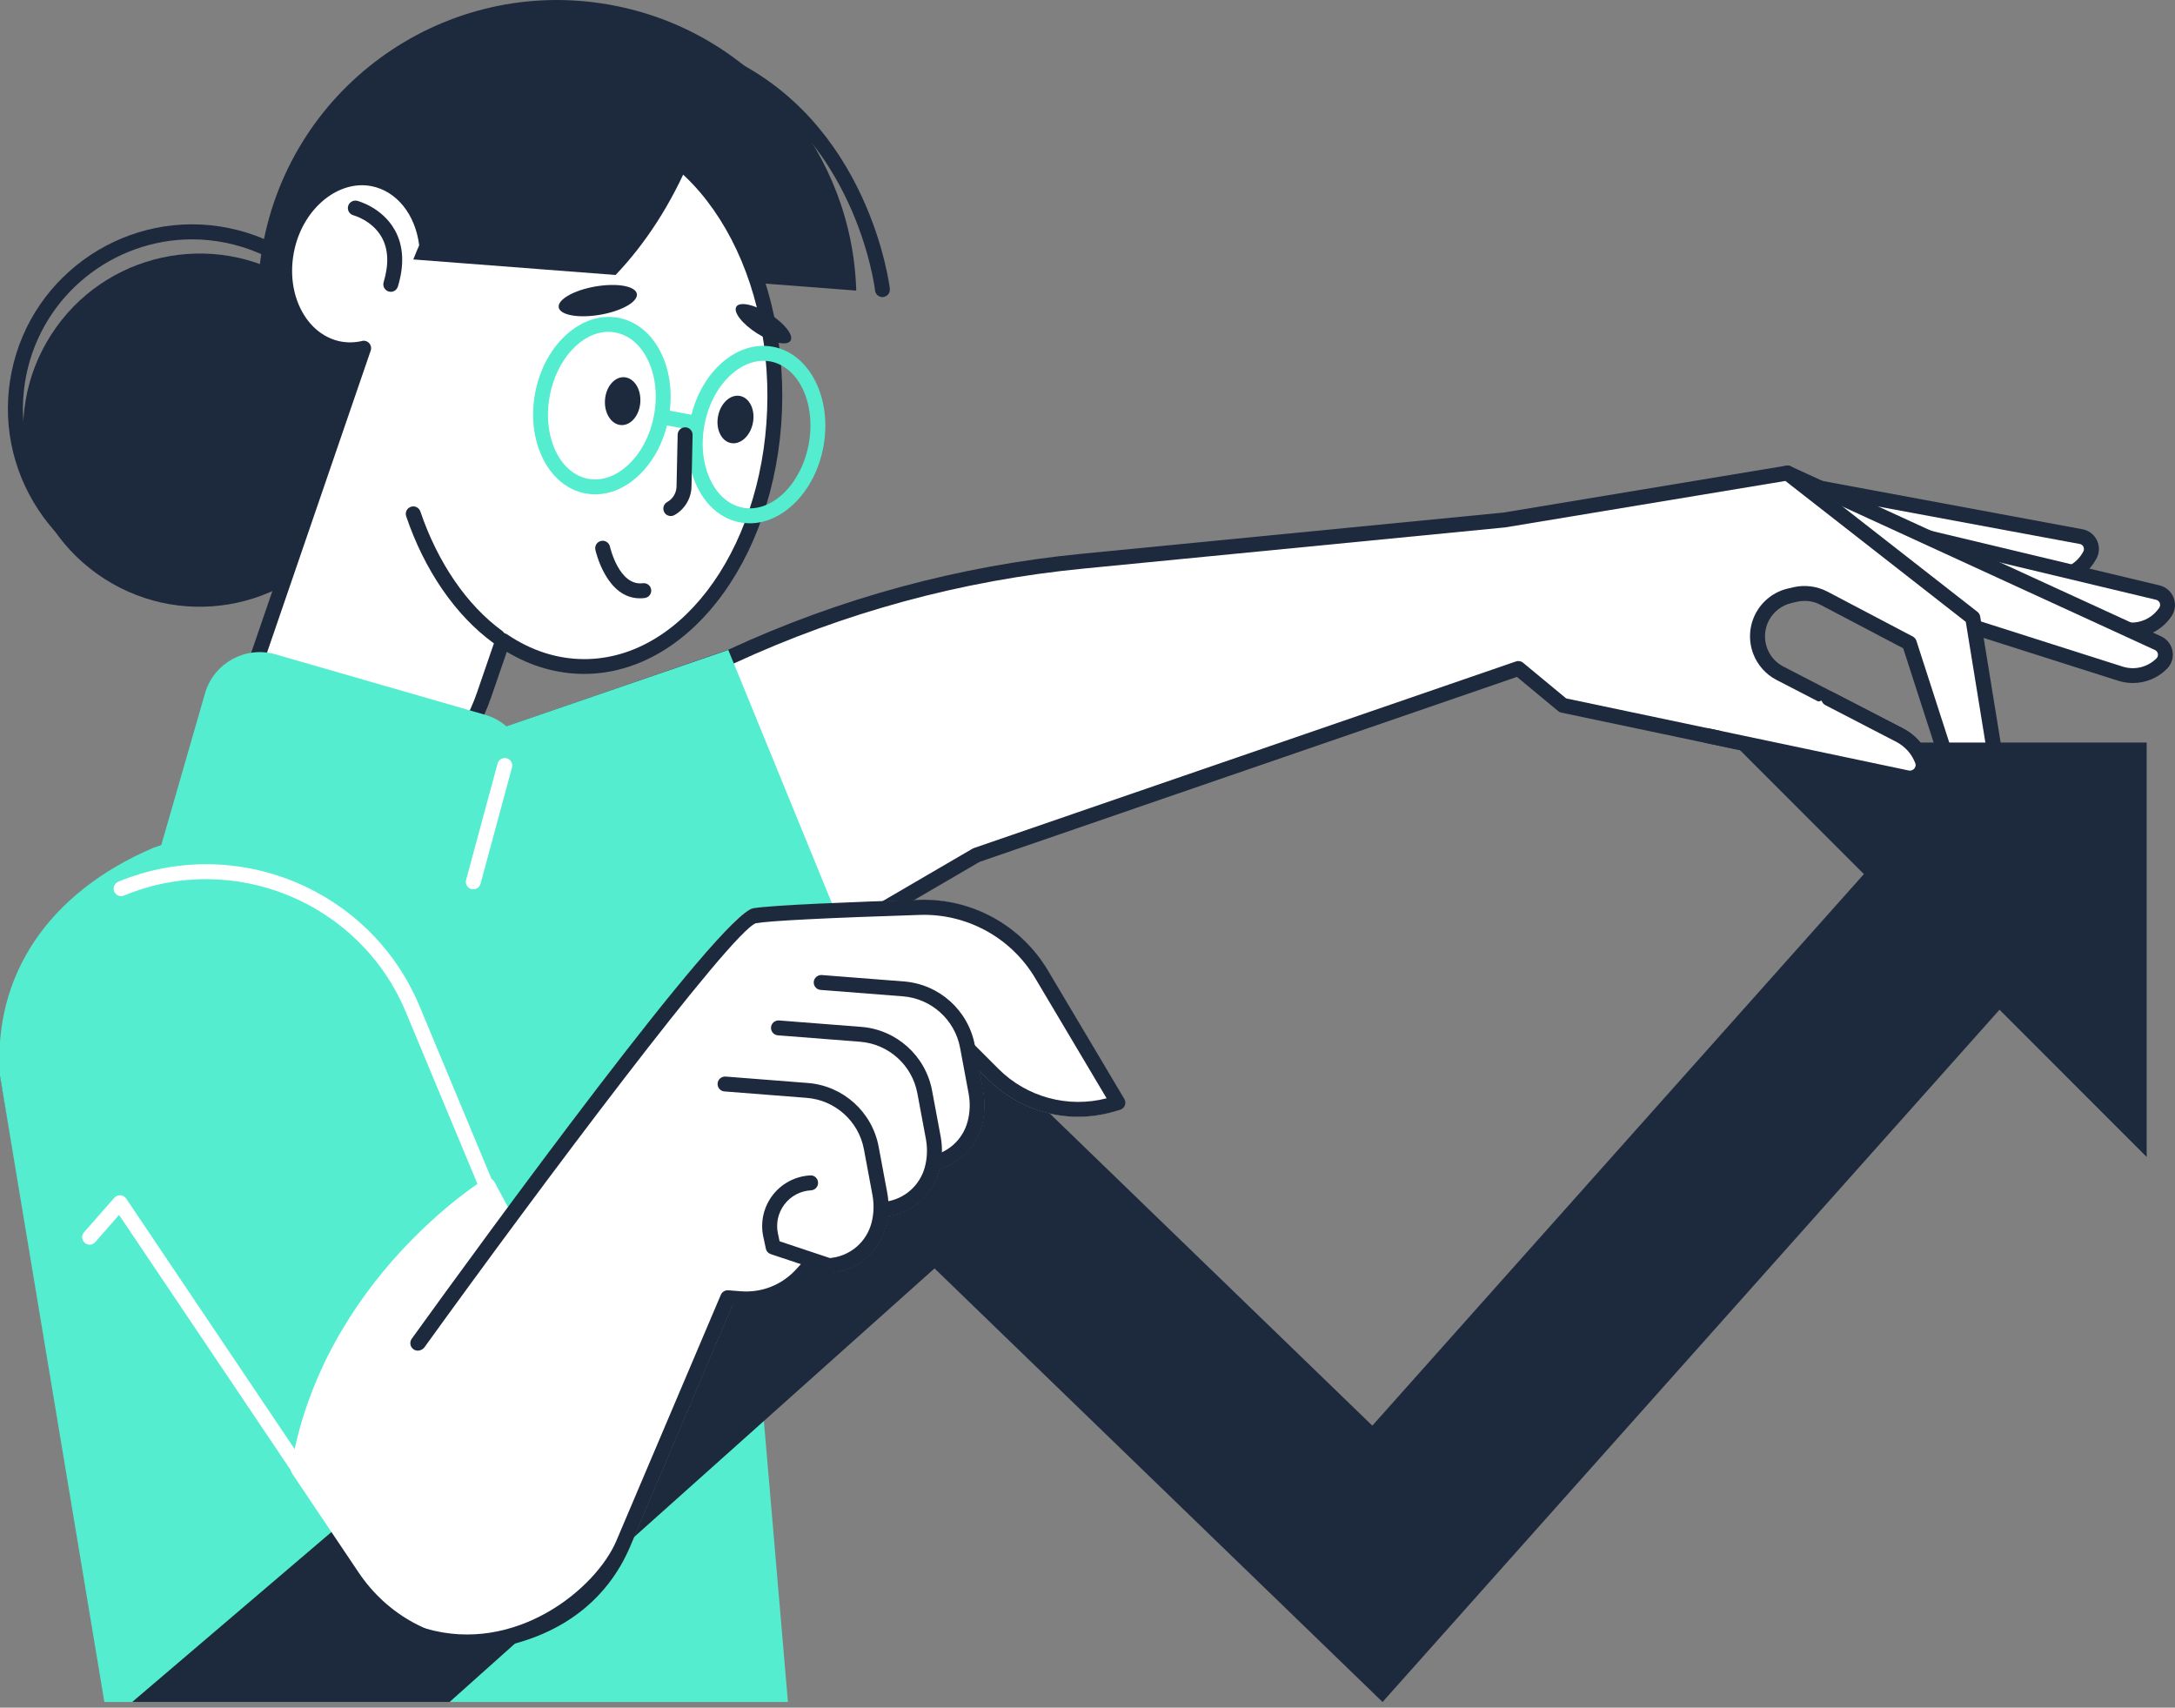
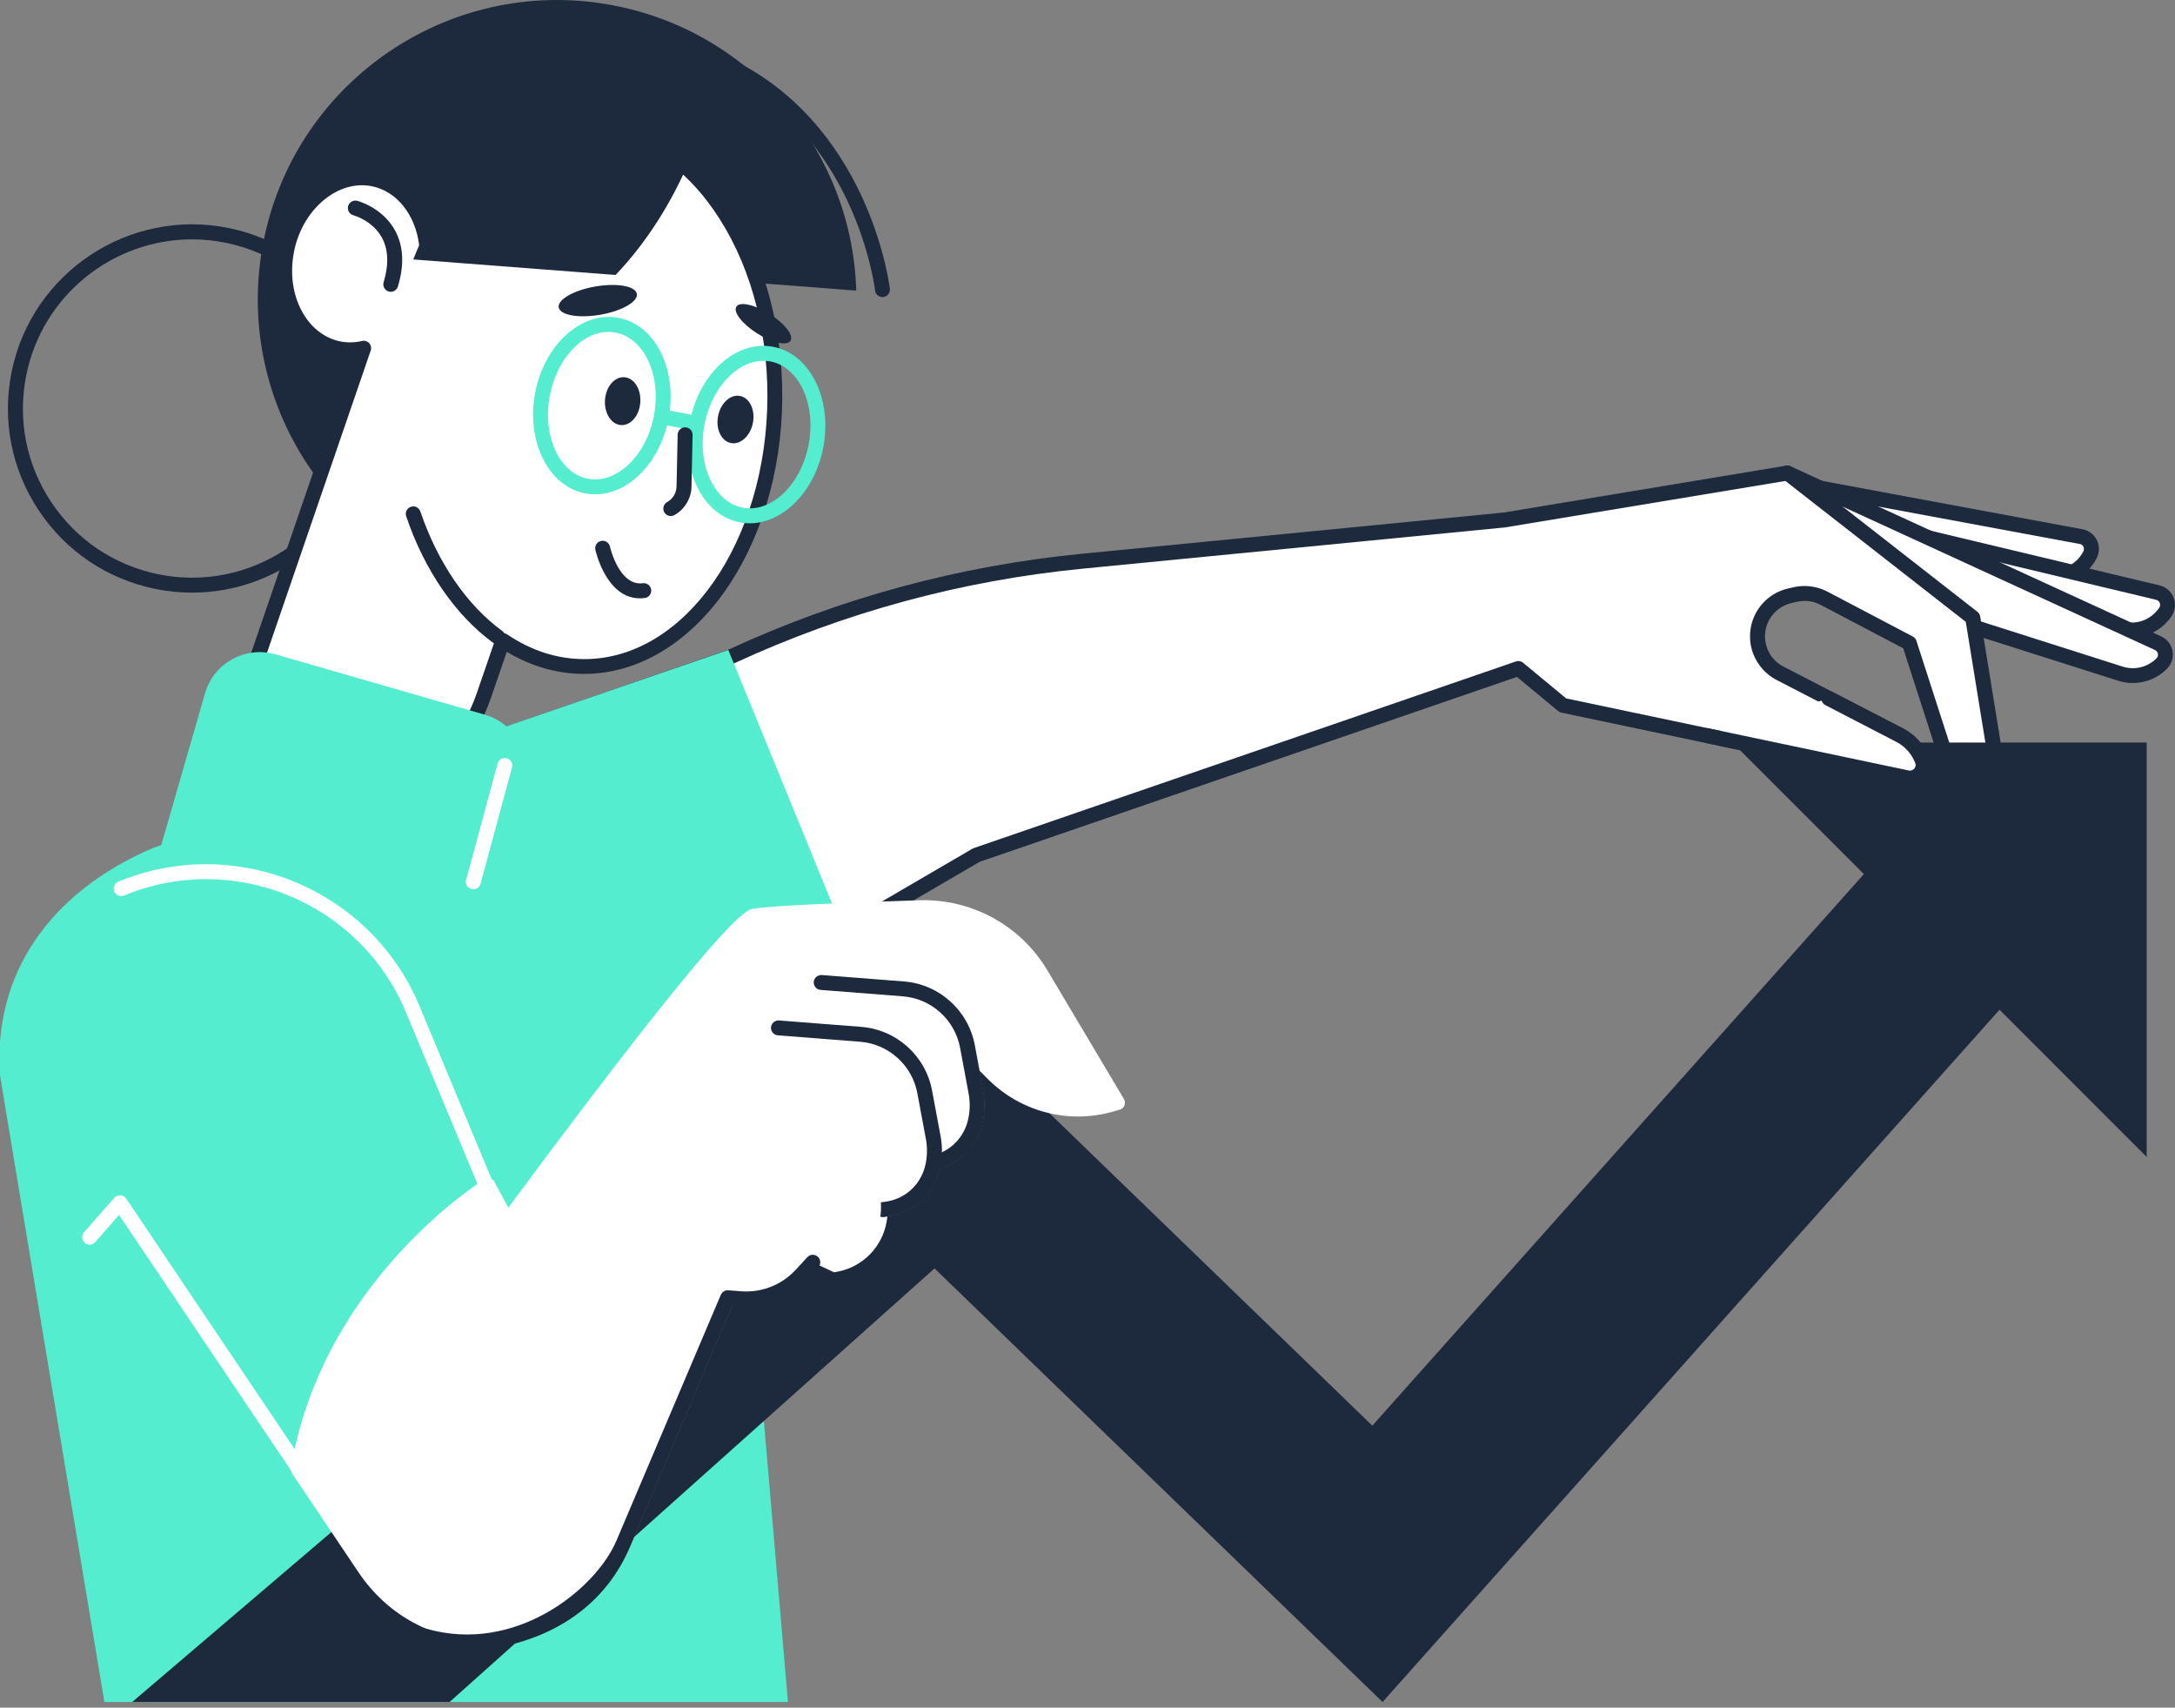
<svg xmlns="http://www.w3.org/2000/svg" width="321" height="252" viewBox="0 0 321 252" fill="none">
  <rect x="0" y="0" width="321" height="252" fill="#808080" stroke="none" />
  <g clip-path="url(#clip0_173_203)">
    <path d="M259.199 85.172L303.086 85.139C305.346 85.139 307.419 83.871 308.455 81.865C309.05 80.707 308.312 79.318 307.022 79.164L263.08 70.995L259.199 85.172Z" fill="white" />
    <path d="M259.2 86.274C258.858 86.274 258.527 86.109 258.329 85.844C258.12 85.569 258.053 85.216 258.142 84.885L262.022 70.708C262.176 70.157 262.728 69.815 263.29 69.915L307.232 78.083C308.125 78.194 308.974 78.778 309.426 79.627C309.878 80.487 309.889 81.512 309.437 82.372C308.202 84.753 305.777 86.241 303.087 86.241L259.2 86.274ZM263.874 72.274L260.644 84.081L303.087 84.047C304.939 84.047 306.626 83.022 307.474 81.369C307.64 81.049 307.53 80.773 307.474 80.663C307.419 80.553 307.254 80.31 306.89 80.266L263.874 72.274Z" fill="#1D293D" />
    <path d="M270.267 88.017L313.878 92.934C316.127 93.188 318.321 92.162 319.578 90.288C320.295 89.208 319.721 87.742 318.465 87.444L259.938 73.455L270.267 88.017Z" fill="white" />
    <path d="M314.574 94.081C314.309 94.081 314.033 94.07 313.758 94.037L270.146 89.12C269.838 89.087 269.551 88.921 269.375 88.668L259.034 74.105C258.77 73.73 258.759 73.234 259.023 72.848C259.277 72.462 259.751 72.286 260.192 72.396L318.719 86.386C319.667 86.606 320.438 87.29 320.791 88.194C321.144 89.098 321.034 90.123 320.494 90.928C319.16 92.912 316.944 94.081 314.574 94.081ZM270.885 86.981L314.011 91.843C315.852 92.052 317.638 91.225 318.675 89.682C318.873 89.384 318.796 89.098 318.752 88.976C318.708 88.866 318.564 88.602 318.223 88.513L262.54 75.207L270.885 86.981Z" fill="#1D293D" />
    <path d="M271.114 86.098L312.939 99.404C315.089 100.088 317.448 99.515 319.046 97.916C319.961 97.001 319.686 95.447 318.506 94.907L263.805 69.805L271.114 86.098Z" fill="white" />
    <path d="M314.78 100.793C314.052 100.793 313.325 100.683 312.597 100.452L270.772 87.146C270.474 87.046 270.232 86.837 270.099 86.55L262.79 70.257C262.603 69.838 262.691 69.342 263.022 69.022C263.353 68.702 263.838 68.614 264.256 68.802L318.947 93.903C319.829 94.311 320.457 95.116 320.634 96.075C320.81 97.034 320.501 98.015 319.807 98.699C318.451 100.066 316.643 100.793 314.78 100.793ZM271.918 85.205L313.27 98.368C315.034 98.93 316.952 98.467 318.264 97.156C318.517 96.902 318.495 96.604 318.473 96.483C318.451 96.362 318.363 96.075 318.043 95.921L266.009 72.031L271.918 85.205Z" fill="#1D293D" />
    <path d="M222.04 76.739L263.81 69.805L291.161 91.158L295.416 117.385C295.549 118.178 294.953 118.917 294.148 118.972C291.514 119.138 289.088 117.495 288.284 114.97L281.801 94.896L269.201 88.27C267.911 87.587 266.412 87.399 264.99 87.719L264.185 87.906C260.536 88.733 258.474 92.603 259.808 96.086C260.349 97.497 261.385 98.655 262.719 99.349L280.379 108.477C281.901 109.26 283.08 110.583 283.709 112.181C284.26 113.614 283.014 115.092 281.504 114.772L230.672 104.079L224.112 98.644L144.11 126.182L106.529 148.109L114.874 249.839H16.727L1.183 158.891C0.124 144.063 9.032 132.642 22.525 126.413L107.896 96.891C124.267 89.328 141.784 84.566 159.732 82.813L222.04 76.739Z" fill="white" />
    <path d="M114.861 250.953H16.725C16.185 250.953 15.733 250.567 15.633 250.038L0.089 159.089C-0.947 144.581 7.057 132.356 22.061 125.422L107.541 95.855C123.956 88.259 141.518 83.497 159.63 81.722L221.906 75.637L263.632 68.713C263.93 68.658 264.249 68.747 264.492 68.934L291.843 90.288C292.063 90.464 292.206 90.707 292.25 90.982L296.506 117.209C296.616 117.892 296.429 118.598 295.999 119.149C295.569 119.689 294.918 120.031 294.224 120.075C291.071 120.273 288.205 118.311 287.234 115.312L280.885 95.667L268.681 89.251C267.623 88.689 266.399 88.535 265.219 88.799L264.415 88.987C262.992 89.306 261.78 90.233 261.085 91.522C260.391 92.812 260.303 94.334 260.821 95.701C261.262 96.858 262.111 97.806 263.213 98.368L280.874 107.496C282.637 108.411 284.004 109.933 284.721 111.785C285.118 112.821 284.919 114.001 284.203 114.849C283.486 115.698 282.351 116.084 281.259 115.853L230.427 105.159C230.251 105.126 230.085 105.038 229.953 104.928L223.879 99.89L144.571 127.185L107.674 148.715L115.964 249.762C115.986 250.071 115.887 250.369 115.677 250.6C115.468 250.821 115.17 250.953 114.861 250.953ZM17.651 248.748H113.66L105.414 148.208C105.381 147.789 105.59 147.382 105.954 147.161L143.535 125.234C143.601 125.201 143.667 125.168 143.734 125.146L223.736 97.608C224.099 97.486 224.496 97.553 224.794 97.806L231.144 103.065L281.711 113.703C282.152 113.791 282.417 113.538 282.516 113.427C282.615 113.317 282.825 113.008 282.659 112.589C282.141 111.245 281.138 110.131 279.859 109.47L262.199 100.342C260.622 99.526 259.399 98.159 258.759 96.494C258.01 94.532 258.142 92.338 259.134 90.486C260.126 88.634 261.868 87.3 263.918 86.837L264.723 86.65C266.41 86.275 268.163 86.506 269.695 87.3L282.296 93.926C282.549 94.058 282.748 94.289 282.836 94.565L289.318 114.64C289.979 116.679 291.931 118.013 294.069 117.881C294.169 117.87 294.224 117.826 294.257 117.782C294.29 117.738 294.323 117.672 294.312 117.572L290.123 91.765L263.5 70.973L222.203 77.819C222.181 77.819 222.159 77.83 222.126 77.83L159.818 83.916C141.948 85.658 124.629 90.365 108.335 97.894L22.854 127.461C8.865 133.943 1.324 145.386 2.283 158.825L17.651 248.748Z" fill="#1D293D" />
    <path d="M107.484 95.909L22.599 125.123C7.167 131.738 -1.057 143.919 0.001 158.747L15.434 251.349H116.305L107.486 148.274L124.54 137.592L107.484 95.909Z" fill="#54EDCF" />
    <path d="M66.145 251.349H19.293L139.192 149.09L202.537 210.384L284.005 118.983L305.105 137.779L204.047 251.162L137.924 187.178L66.145 251.349Z" fill="#1D293D" />
    <path d="M316.821 170.73V109.58H255.682L316.821 170.73Z" fill="#1D293D" />
    <path d="M251.977 108.554L281.488 114.772C282.987 115.091 284.244 113.614 283.693 112.181C283.076 110.582 281.896 109.26 280.364 108.477L269.902 103.064L251.977 108.554Z" fill="white" />
    <path d="M281.886 115.918C281.676 115.918 281.467 115.896 281.258 115.852L251.746 109.634C251.151 109.513 250.765 108.929 250.897 108.334C251.018 107.738 251.603 107.352 252.198 107.485L281.709 113.702C282.139 113.79 282.415 113.537 282.514 113.427C282.613 113.316 282.823 113.008 282.658 112.589C282.139 111.244 281.136 110.13 279.857 109.469L269.396 104.056C268.855 103.781 268.646 103.108 268.922 102.568C269.197 102.028 269.859 101.818 270.41 102.094L280.872 107.507C282.636 108.422 284.003 109.943 284.719 111.795C285.116 112.831 284.918 114.011 284.201 114.86C283.617 115.532 282.768 115.918 281.886 115.918Z" fill="#1D293D" />
    <path d="M72.703 38.761L126.369 42.884C125.795 22.831 111.552 5.082 91.058 0.904C67.158 -3.98 43.831 11.443 38.947 35.343C34.373 57.766 47.657 79.682 69.054 86.341L72.703 38.761Z" fill="#1D293D" />
-     <path d="M51.403 77.562C59.182 65.453 55.673 49.331 43.564 41.551C31.455 33.772 15.332 37.281 7.553 49.39C-0.227 61.499 3.283 77.622 15.392 85.401C27.501 93.181 43.623 89.671 51.403 77.562Z" fill="#1D293D" />
    <path d="M28.354 87.454C26.557 87.454 24.738 87.278 22.908 86.903C15.798 85.448 9.679 81.314 5.678 75.261C1.676 69.209 0.276 61.955 1.72 54.845C4.719 40.172 19.094 30.658 33.778 33.656C48.451 36.655 57.954 51.03 54.966 65.703C52.343 78.569 40.988 87.454 28.354 87.454ZM28.343 35.321C16.735 35.321 6.306 43.479 3.892 55.297C2.558 61.834 3.848 68.493 7.53 74.049C11.212 79.616 16.834 83.408 23.36 84.742C36.843 87.498 50.061 78.767 52.806 65.273C55.562 51.791 46.831 38.584 33.337 35.828C31.662 35.486 29.986 35.321 28.343 35.321Z" fill="#1D293D" />
    <path d="M114.359 58.526C114.414 36.489 101.88 18.597 86.38 18.564C76.701 18.542 68.157 25.476 63.086 36.059L62.976 36.015C62.358 31.154 59.338 27.218 55.06 26.369C49.67 25.311 44.014 29.765 42.46 36.324C40.773 43.423 44.224 50.269 50.011 51.449C51.246 51.703 52.492 51.658 53.682 51.394L36.54 101.333C34.489 107.297 37.433 113.823 43.242 116.238L45.932 117.362C55.81 121.474 67.231 114.849 71.453 102.568L74.22 94.52C77.847 96.978 81.915 98.356 86.204 98.368C101.703 98.401 114.315 80.564 114.359 58.526Z" fill="white" />
    <path d="M52.009 119.666C49.782 119.666 47.588 119.236 45.505 118.365L42.815 117.241C36.476 114.606 33.257 107.452 35.483 100.958L52.053 52.706C51.281 52.739 50.52 52.673 49.771 52.518C47.07 51.967 44.7 50.27 43.09 47.745C41.007 44.482 40.389 40.227 41.37 36.059C43.068 28.938 49.297 24.109 55.261 25.278C59.053 26.027 62.063 28.949 63.408 33.006C68.931 23.205 77.331 17.451 86.316 17.451C86.338 17.451 86.349 17.451 86.371 17.451C94.242 17.473 101.595 21.805 107.096 29.654C112.509 37.382 115.474 47.635 115.452 58.516C115.397 81.126 102.257 99.448 86.183 99.448C82.215 99.437 78.389 98.346 74.796 96.185L72.481 102.91C70.088 109.866 65.348 115.367 59.472 118.013C57.047 119.126 54.511 119.666 52.009 119.666ZM53.673 50.281C53.982 50.281 54.28 50.413 54.489 50.644C54.754 50.942 54.842 51.361 54.71 51.736L37.567 101.675C35.715 107.066 38.383 113.019 43.652 115.212L46.342 116.337C50.201 117.946 54.544 117.825 58.568 116.017C63.893 113.625 68.203 108.587 70.397 102.204L73.164 94.156C73.274 93.837 73.528 93.583 73.859 93.473C74.189 93.363 74.542 93.418 74.829 93.605C78.4 96.019 82.226 97.254 86.194 97.265C86.206 97.265 86.228 97.265 86.239 97.265C101.088 97.265 113.203 79.902 113.259 58.538C113.281 48.109 110.458 38.308 105.299 30.944C100.228 23.701 93.503 19.7 86.371 19.689C86.36 19.689 86.338 19.689 86.327 19.689C77.452 19.689 69.14 25.994 64.069 36.556C63.816 37.085 63.187 37.327 62.647 37.096L62.537 37.051C62.173 36.897 61.919 36.566 61.864 36.17C61.28 31.606 58.524 28.199 54.831 27.472C50.013 26.523 44.931 30.613 43.509 36.6C42.66 40.193 43.178 43.831 44.942 46.587C46.232 48.605 48.095 49.95 50.212 50.38C51.248 50.589 52.328 50.567 53.42 50.325C53.519 50.291 53.596 50.281 53.673 50.281Z" fill="#1D293D" />
    <path d="M73.451 95.083C73.231 95.083 72.999 95.017 72.801 94.874C67.223 90.806 62.648 84.158 59.947 76.188C59.748 75.614 60.057 74.986 60.641 74.788C61.215 74.589 61.843 74.898 62.041 75.482C64.61 83.034 68.898 89.295 74.113 93.099C74.609 93.463 74.708 94.146 74.355 94.642C74.124 94.929 73.793 95.083 73.451 95.083Z" fill="#1D293D" />
    <path d="M108.677 45.254C108.17 46.048 109.559 47.823 111.763 49.212C113.968 50.601 116.162 51.086 116.669 50.281C117.176 49.487 115.787 47.712 113.582 46.323C111.367 44.945 109.173 44.46 108.677 45.254Z" fill="#1D293D" />
    <path d="M82.461 45.365C82.659 46.511 85.404 46.996 88.59 46.445C91.776 45.894 94.19 44.516 93.992 43.358C93.793 42.212 91.048 41.727 87.862 42.278C84.677 42.829 82.262 44.218 82.461 45.365Z" fill="#1D293D" />
    <path d="M94.43 88.292C89.513 88.292 87.936 81.435 87.87 81.138C87.738 80.542 88.113 79.958 88.708 79.826C89.303 79.694 89.888 80.068 90.02 80.664C90.031 80.719 91.365 86.517 94.871 86.066C95.466 85.988 96.028 86.407 96.105 87.014C96.183 87.62 95.764 88.171 95.157 88.248C94.915 88.281 94.672 88.292 94.43 88.292Z" fill="#1D293D" />
    <path d="M57.679 43.06C57.569 43.06 57.47 43.049 57.359 43.016C56.775 42.839 56.444 42.222 56.621 41.638C57.415 38.992 57.315 36.765 56.334 35.012C54.934 32.521 52.2 31.782 52.167 31.771C51.583 31.617 51.219 31.021 51.373 30.426C51.528 29.842 52.134 29.489 52.718 29.633C52.873 29.677 56.389 30.614 58.252 33.921C59.542 36.214 59.708 39.025 58.727 42.266C58.583 42.751 58.153 43.06 57.679 43.06Z" fill="#1D293D" />
    <path d="M105.974 61.426C105.61 63.344 106.47 65.119 107.892 65.384C109.314 65.648 110.759 64.304 111.122 62.385C111.486 60.467 110.626 58.692 109.204 58.428C107.782 58.163 106.338 59.508 105.974 61.426Z" fill="#1D293D" />
    <path d="M94.501 59.381C94.639 57.431 93.584 55.769 92.145 55.667C90.706 55.565 89.427 57.063 89.289 59.012C89.151 60.962 90.206 62.625 91.645 62.726C93.085 62.828 94.363 61.331 94.501 59.381Z" fill="#1D293D" />
    <path d="M90.851 40.579C95.239 35.982 99.119 30.062 102.019 23.073C102.129 22.819 102.217 22.566 102.316 22.312C97.841 17.98 92.505 15.488 86.739 15.555C75.87 15.676 66.268 24.815 60.998 38.286L90.851 40.579Z" fill="#1D293D" />
    <path d="M130.238 43.842C129.687 43.842 129.202 43.423 129.146 42.861C129.124 42.629 126.291 19.247 105.841 10.163C105.279 9.91 105.037 9.259 105.279 8.708C105.522 8.157 106.172 7.903 106.734 8.146C128.364 17.759 131.307 42.365 131.329 42.618C131.395 43.224 130.954 43.765 130.359 43.831C130.315 43.842 130.282 43.842 130.238 43.842Z" fill="#1D293D" />
    <path d="M87.85 72.946C87.365 72.946 86.88 72.902 86.395 72.814C80.96 71.8 77.631 65.152 78.976 58.008C80.31 50.865 85.822 45.882 91.257 46.896C93.947 47.403 96.207 49.266 97.596 52.144C98.93 54.911 99.316 58.306 98.676 61.702C98.037 65.108 96.449 68.129 94.2 70.223C92.282 72.009 90.066 72.946 87.85 72.946ZM89.802 48.969C85.91 48.969 82.162 52.948 81.137 58.416C80.023 64.369 82.559 69.859 86.803 70.653C88.788 71.028 90.882 70.3 92.701 68.614C94.608 66.839 95.964 64.248 96.516 61.305C97.067 58.361 96.747 55.451 95.612 53.114C94.531 50.887 92.844 49.454 90.849 49.079C90.496 49.002 90.155 48.969 89.802 48.969Z" fill="#54EDCF" />
    <path d="M110.653 77.224C110.179 77.224 109.704 77.18 109.23 77.091C106.541 76.584 104.281 74.721 102.892 71.844C101.558 69.077 101.172 65.681 101.811 62.286C102.451 58.88 104.038 55.859 106.287 53.764C108.624 51.593 111.402 50.667 114.092 51.174C119.527 52.188 122.856 58.836 121.511 65.979C120.288 72.505 115.591 77.224 110.653 77.224ZM112.648 53.246C110.983 53.246 109.286 53.985 107.786 55.385C105.879 57.16 104.523 59.751 103.972 62.694C103.421 65.637 103.74 68.548 104.876 70.885C105.956 73.112 107.643 74.545 109.638 74.92C113.872 75.713 118.226 71.524 119.351 65.571C120.464 59.618 117.928 54.128 113.684 53.334C113.342 53.279 113.001 53.246 112.648 53.246Z" fill="#54EDCF" />
    <path d="M101.798 63.389C101.732 63.389 101.666 63.378 101.6 63.367L98.314 62.75C97.719 62.639 97.322 62.066 97.433 61.46C97.543 60.865 98.127 60.468 98.722 60.578L102.007 61.195C102.603 61.306 103 61.879 102.889 62.485C102.779 63.025 102.316 63.389 101.798 63.389Z" fill="#54EDCF" />
    <path d="M98.999 76.154C98.613 76.154 98.238 75.956 98.04 75.592C97.742 75.063 97.93 74.391 98.459 74.093C99.308 73.619 99.826 72.759 99.848 71.778L100.013 64.138C100.024 63.532 100.531 63.047 101.138 63.058C101.744 63.069 102.229 63.576 102.218 64.182L102.053 71.822C102.02 73.553 101.049 75.162 99.539 76.011C99.363 76.11 99.186 76.154 98.999 76.154Z" fill="#1D293D" />
    <path d="M60.346 144.482L29.412 135.564C24.958 134.274 22.39 129.622 23.668 125.168L30.261 102.304C31.55 97.85 36.203 95.282 40.656 96.56L71.59 105.479C76.044 106.769 78.612 111.421 77.334 115.875L70.741 138.739C69.451 143.192 64.799 145.761 60.346 144.482Z" fill="#54EDCF" />
    <path d="M165.88 162.186L154.591 143.214C150.644 136.566 143.401 132.608 135.674 132.851C126.061 133.16 114.011 133.623 111.178 134.097C110.098 134.273 107.22 134.758 75.019 178.215L72.979 174.423C72.847 174.169 72.605 173.982 72.329 173.905C72.053 173.827 71.756 173.872 71.513 174.015C71.271 174.158 47.591 188.842 42.939 216.645C42.939 216.656 42.939 216.667 42.939 216.667C42.928 216.711 42.95 216.766 42.939 216.81C42.939 216.899 42.928 216.976 42.95 217.064C42.972 217.152 43.005 217.218 43.049 217.296C43.071 217.34 43.071 217.384 43.104 217.428L52.916 232.035C57.248 238.473 64.182 242.155 71.789 242.155C72.538 242.155 73.299 242.122 74.071 242.045C82.559 241.229 89.615 236.059 92.955 228.22L108.179 192.37C112.214 191.885 115.984 190.099 118.917 187.288L119.964 186.285L123.084 187.751C126.766 187.255 129.754 184.62 130.691 181.037C130.823 180.519 130.911 180.001 130.977 179.472C134.648 178.976 137.636 176.341 138.584 172.758C138.606 172.67 138.617 172.571 138.639 172.483C141.682 171.601 144.063 169.186 144.89 166.055C145.32 164.424 145.386 162.693 145.077 161.04L144.504 157.942L145.816 159.254C150.644 164.082 157.711 165.912 164.27 164.038L165.273 163.751C165.582 163.663 165.835 163.432 165.957 163.134C166.067 162.814 166.045 162.473 165.88 162.186Z" fill="white" />
    <path d="M61.658 198.214C61.658 198.214 106.615 135.916 111.344 135.123C114.133 134.66 126.237 134.197 135.707 133.888C143.049 133.657 149.939 137.427 153.687 143.744L164.976 162.727L163.984 163.014C157.788 164.789 151.119 163.058 146.555 158.494L139.742 151.681L129.49 147.734L61.658 198.214Z" fill="white" />
-     <path d="M61.658 199.316C61.437 199.316 61.206 199.25 61.018 199.106C60.522 198.754 60.412 198.059 60.765 197.563C71.37 182.857 106.36 134.836 111.167 134.031C114.011 133.557 126.06 133.094 135.673 132.785C143.423 132.543 150.677 136.523 154.646 143.181L165.935 162.165C166.111 162.462 166.133 162.815 166.012 163.135C165.891 163.454 165.615 163.697 165.295 163.785L164.303 164.072C157.722 165.957 150.633 164.116 145.794 159.276L139.146 152.629L129.114 148.77C128.541 148.55 128.265 147.91 128.486 147.348C128.706 146.775 129.346 146.499 129.908 146.72L140.16 150.666C140.304 150.722 140.436 150.81 140.546 150.92L147.359 157.733C151.537 161.911 157.622 163.554 163.322 162.076L152.772 144.328C149.222 138.364 142.696 134.792 135.773 135.012C122.279 135.442 113.68 135.872 111.564 136.236C107.937 137.471 79.594 175.316 62.595 198.886C62.341 199.162 61.999 199.316 61.658 199.316Z" fill="#1D293D" />
    <path d="M121.211 144.978L133.348 145.926C138.056 146.29 141.925 149.774 142.785 154.415L144.053 161.206C144.34 162.716 144.273 164.281 143.888 165.769C143.05 168.933 140.393 171.282 137.152 171.711L136.601 171.789L121.211 144.978Z" fill="white" />
    <path d="M136.58 172.902C136.04 172.902 135.565 172.494 135.488 171.943C135.411 171.336 135.83 170.785 136.436 170.708L136.988 170.631C139.799 170.256 142.081 168.239 142.808 165.494C143.161 164.171 143.205 162.76 142.963 161.415L141.695 154.624C140.923 150.479 137.451 147.359 133.25 147.028L121.113 146.08C120.507 146.036 120.055 145.507 120.099 144.9C120.143 144.294 120.694 143.842 121.289 143.886L133.427 144.834C138.619 145.242 142.908 149.101 143.867 154.227L145.134 161.018C145.443 162.682 145.377 164.424 144.947 166.067C143.999 169.683 140.989 172.328 137.296 172.825L136.745 172.902C136.679 172.891 136.635 172.902 136.58 172.902Z" fill="#1D293D" />
    <path d="M114.893 151.681L127.03 152.629C131.737 152.993 135.607 156.476 136.467 161.117L137.735 167.908C138.021 169.418 137.955 170.984 137.569 172.472C136.731 175.636 134.075 177.984 130.833 178.414L130.282 178.491L114.893 151.681Z" fill="white" />
    <path d="M130.273 179.605C129.733 179.605 129.259 179.197 129.182 178.646C129.105 178.039 129.523 177.488 130.13 177.411L130.681 177.334C133.492 176.959 135.774 174.942 136.502 172.197C136.854 170.874 136.899 169.463 136.656 168.118L135.388 161.327C134.617 157.182 131.144 154.062 126.944 153.731L114.806 152.783C114.2 152.739 113.748 152.21 113.792 151.604C113.836 150.997 114.376 150.545 114.983 150.589L127.12 151.537C132.313 151.945 136.601 155.804 137.56 160.93L138.828 167.721C139.136 169.385 139.07 171.127 138.64 172.77C137.692 176.386 134.683 179.032 130.979 179.528L130.427 179.605C130.372 179.594 130.328 179.605 130.273 179.605Z" fill="#1D293D" />
    <path d="M107.008 159.972L119.145 160.92C123.853 161.284 127.722 164.767 128.582 169.408L129.85 176.199C130.136 177.709 130.07 179.275 129.684 180.763C128.847 183.927 126.19 186.275 122.949 186.705L122.397 186.782L114.118 184.026L113.744 182.284C112.906 178.437 115.717 174.766 119.641 174.557L107.008 159.972Z" fill="white" />
-     <path d="M122.388 187.884C122.267 187.884 122.157 187.862 122.036 187.829L113.756 185.073C113.393 184.952 113.106 184.643 113.029 184.257L112.654 182.515C112.191 180.366 112.687 178.139 114.021 176.386C115.355 174.644 117.383 173.575 119.577 173.454C120.195 173.409 120.702 173.884 120.735 174.501C120.768 175.107 120.305 175.625 119.687 175.658C118.144 175.736 116.711 176.496 115.774 177.731C114.837 178.966 114.484 180.542 114.815 182.052L115.057 183.177L122.499 185.657L122.796 185.613C125.607 185.238 127.889 183.221 128.617 180.476C128.97 179.153 129.014 177.742 128.771 176.397L127.504 169.606C126.732 165.461 123.259 162.341 119.059 162.011L106.921 161.062C106.315 161.018 105.863 160.489 105.907 159.883C105.951 159.277 106.492 158.825 107.098 158.869L119.235 159.817C124.428 160.225 128.716 164.083 129.675 169.209L130.943 176C131.252 177.665 131.186 179.407 130.756 181.049C129.808 184.665 126.798 187.311 123.094 187.807L122.543 187.884C122.488 187.884 122.432 187.884 122.388 187.884Z" fill="#1D293D" />
    <path d="M68.27 243.191C48.294 243.081 42.439 238.54 62.835 240.325C76.065 244.184 87.949 234.482 90.97 227.371L106.382 191.08C106.569 190.639 107.01 190.374 107.484 190.408L109.325 190.551C112.412 190.793 115.377 189.625 117.472 187.343L119.147 185.524C119.555 185.072 120.261 185.05 120.702 185.458C121.154 185.866 121.176 186.571 120.768 187.012L119.092 188.831C116.535 191.609 112.908 193.031 109.149 192.745L108.101 192.667L92.998 228.231C89.658 236.102 82.375 242.377 70.001 243.632C69.24 243.71 69.031 243.191 68.27 243.191Z" fill="#1D293D" />
    <path d="M46.412 221.289C46.059 221.289 45.706 221.123 45.497 220.804L17.573 179.287L14.056 183.3C13.659 183.752 12.954 183.807 12.502 183.399C12.05 183.002 11.995 182.296 12.402 181.844L16.867 176.762C17.099 176.509 17.429 176.365 17.771 176.387C18.113 176.41 18.422 176.586 18.62 176.873L47.338 219.569C47.679 220.076 47.547 220.76 47.04 221.101C46.842 221.234 46.621 221.289 46.412 221.289Z" fill="white" />
    <path d="M71.921 176.452C71.491 176.452 71.083 176.198 70.906 175.768L59.893 149.344C53.147 133.16 34.494 125.454 18.299 132.157C17.737 132.388 17.087 132.124 16.855 131.562C16.624 130.999 16.888 130.349 17.451 130.117C34.769 122.952 54.712 131.187 61.922 148.484L72.935 174.908C73.166 175.471 72.902 176.121 72.34 176.353C72.196 176.419 72.053 176.452 71.921 176.452Z" fill="white" />
    <path d="M69.851 131.23C69.752 131.23 69.664 131.219 69.564 131.197C68.98 131.042 68.627 130.436 68.793 129.841L73.434 112.676C73.588 112.092 74.195 111.739 74.79 111.905C75.374 112.059 75.727 112.665 75.562 113.261L70.92 130.425C70.788 130.91 70.336 131.23 69.851 131.23Z" fill="white" />
  </g>
  <defs>
    <clipPath id="clip0_173_203">
      <rect width="321" height="251.162" fill="white" />
    </clipPath>
  </defs>
</svg>